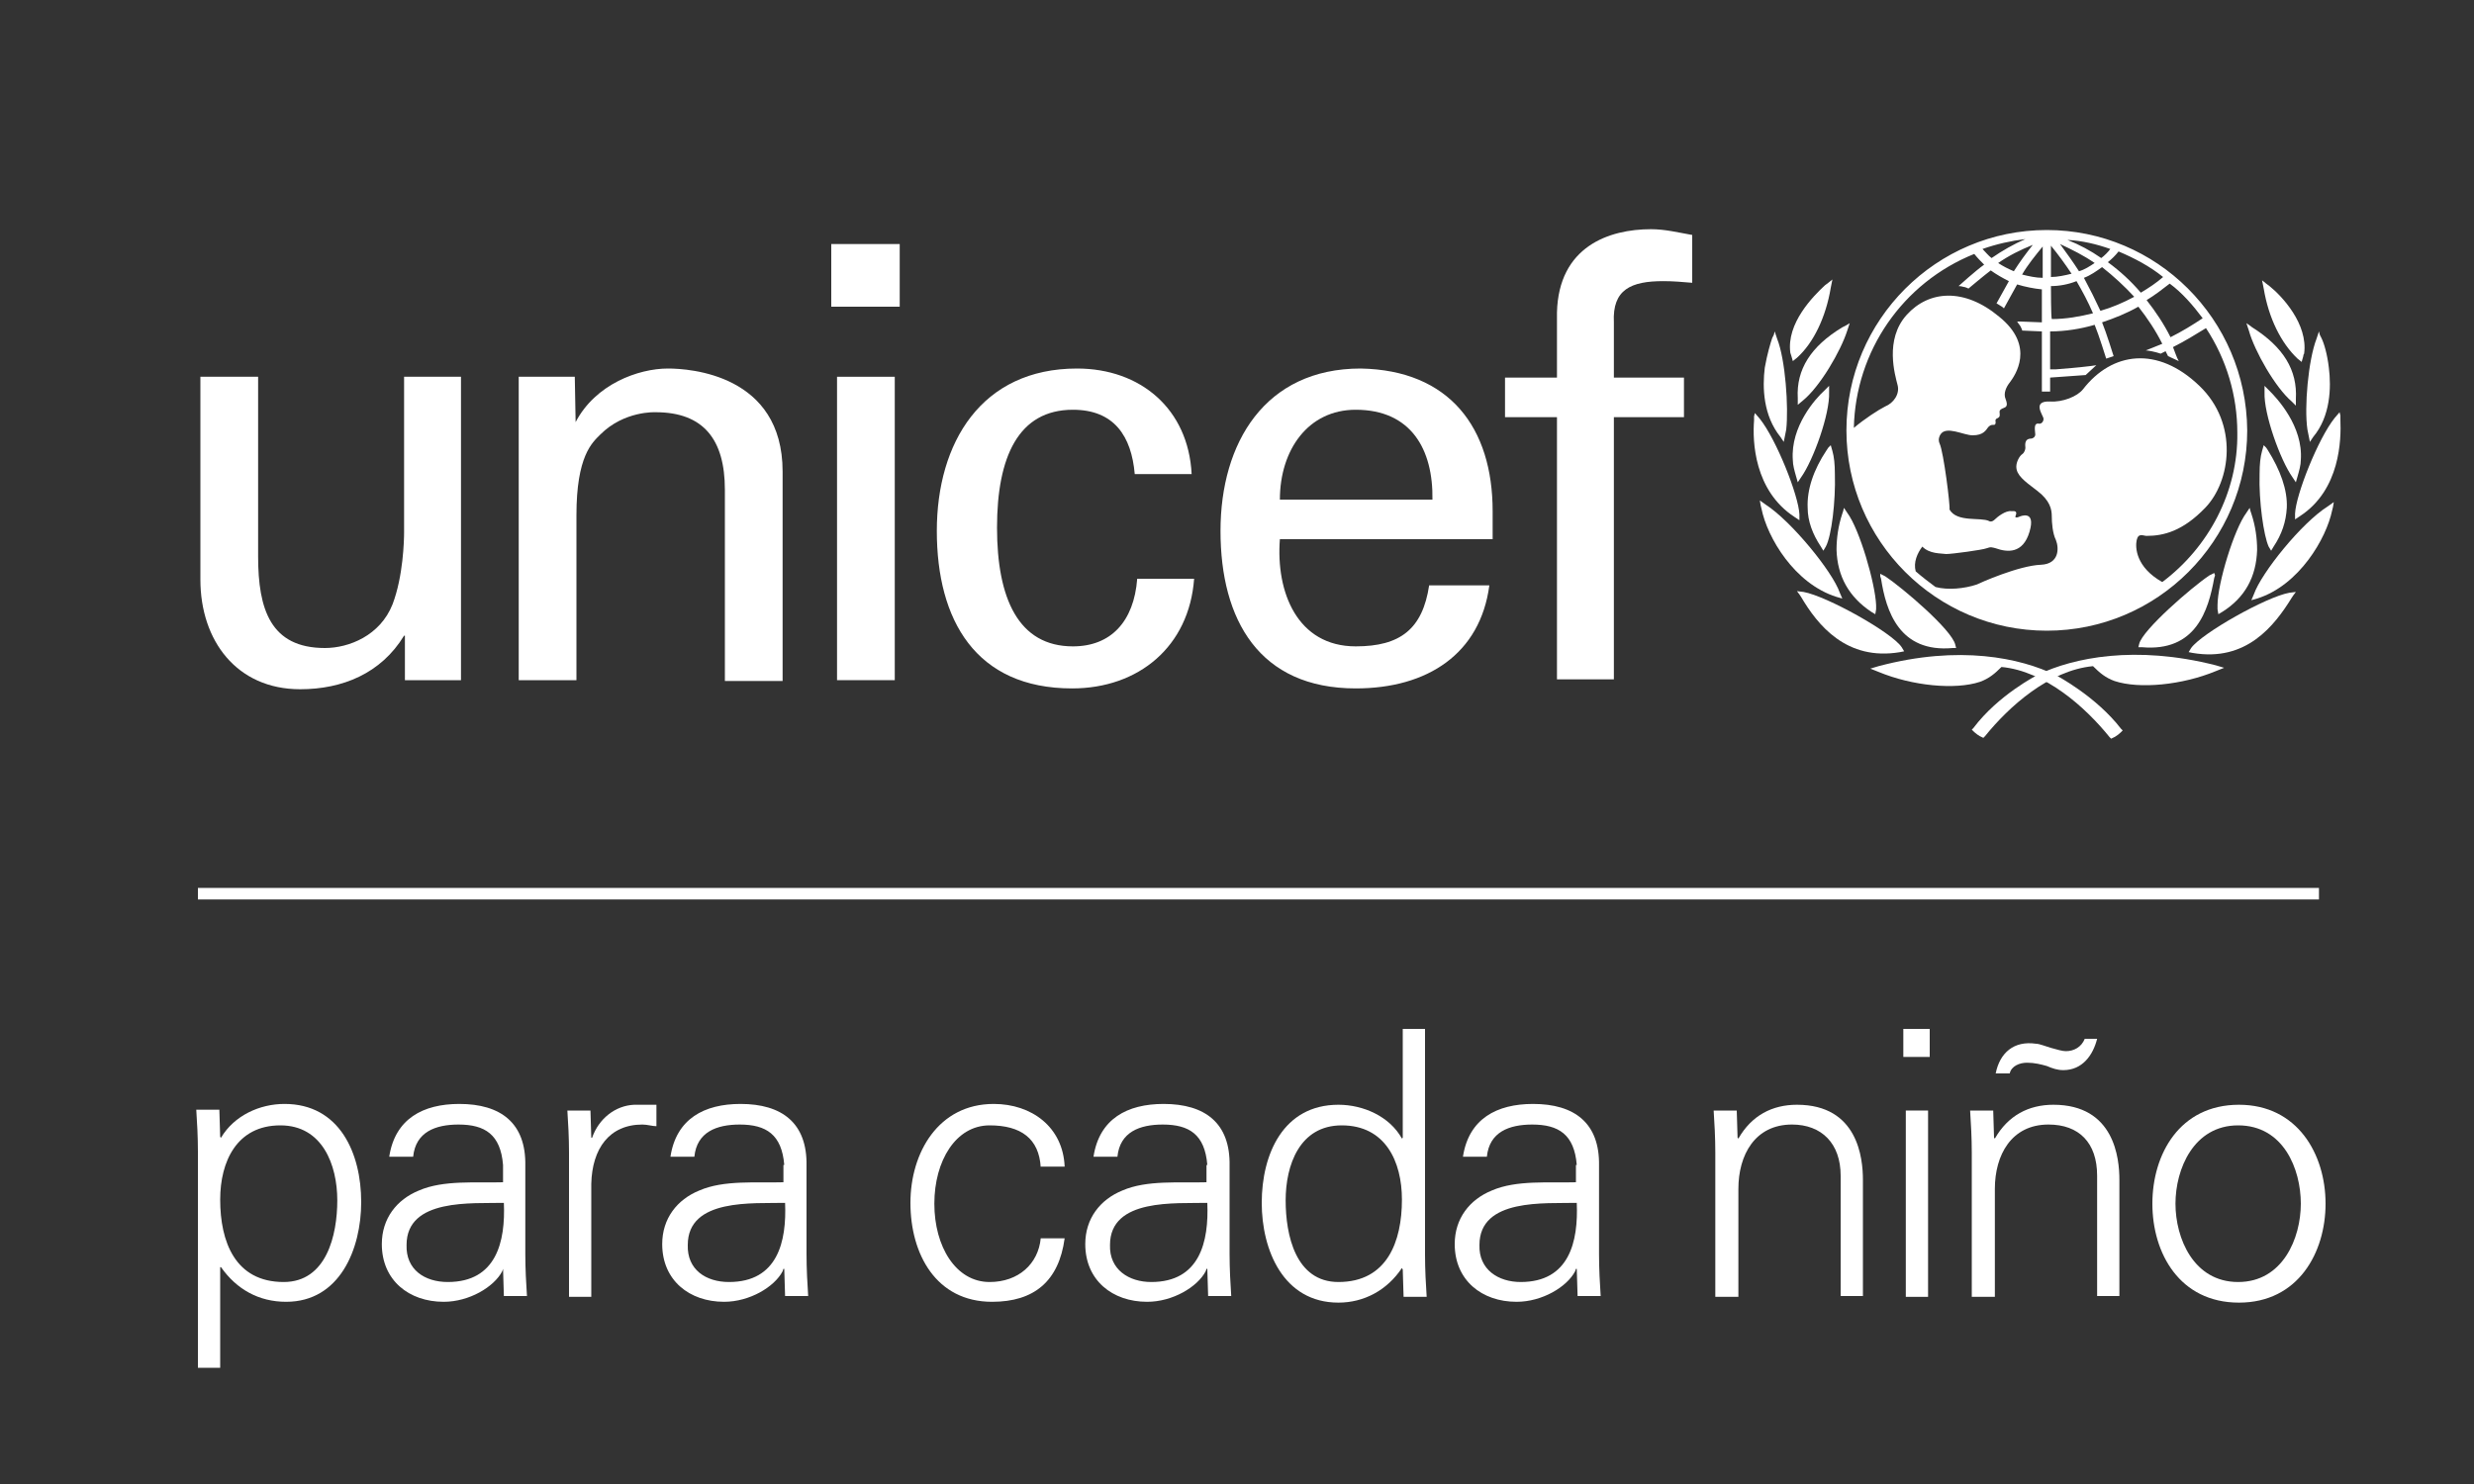
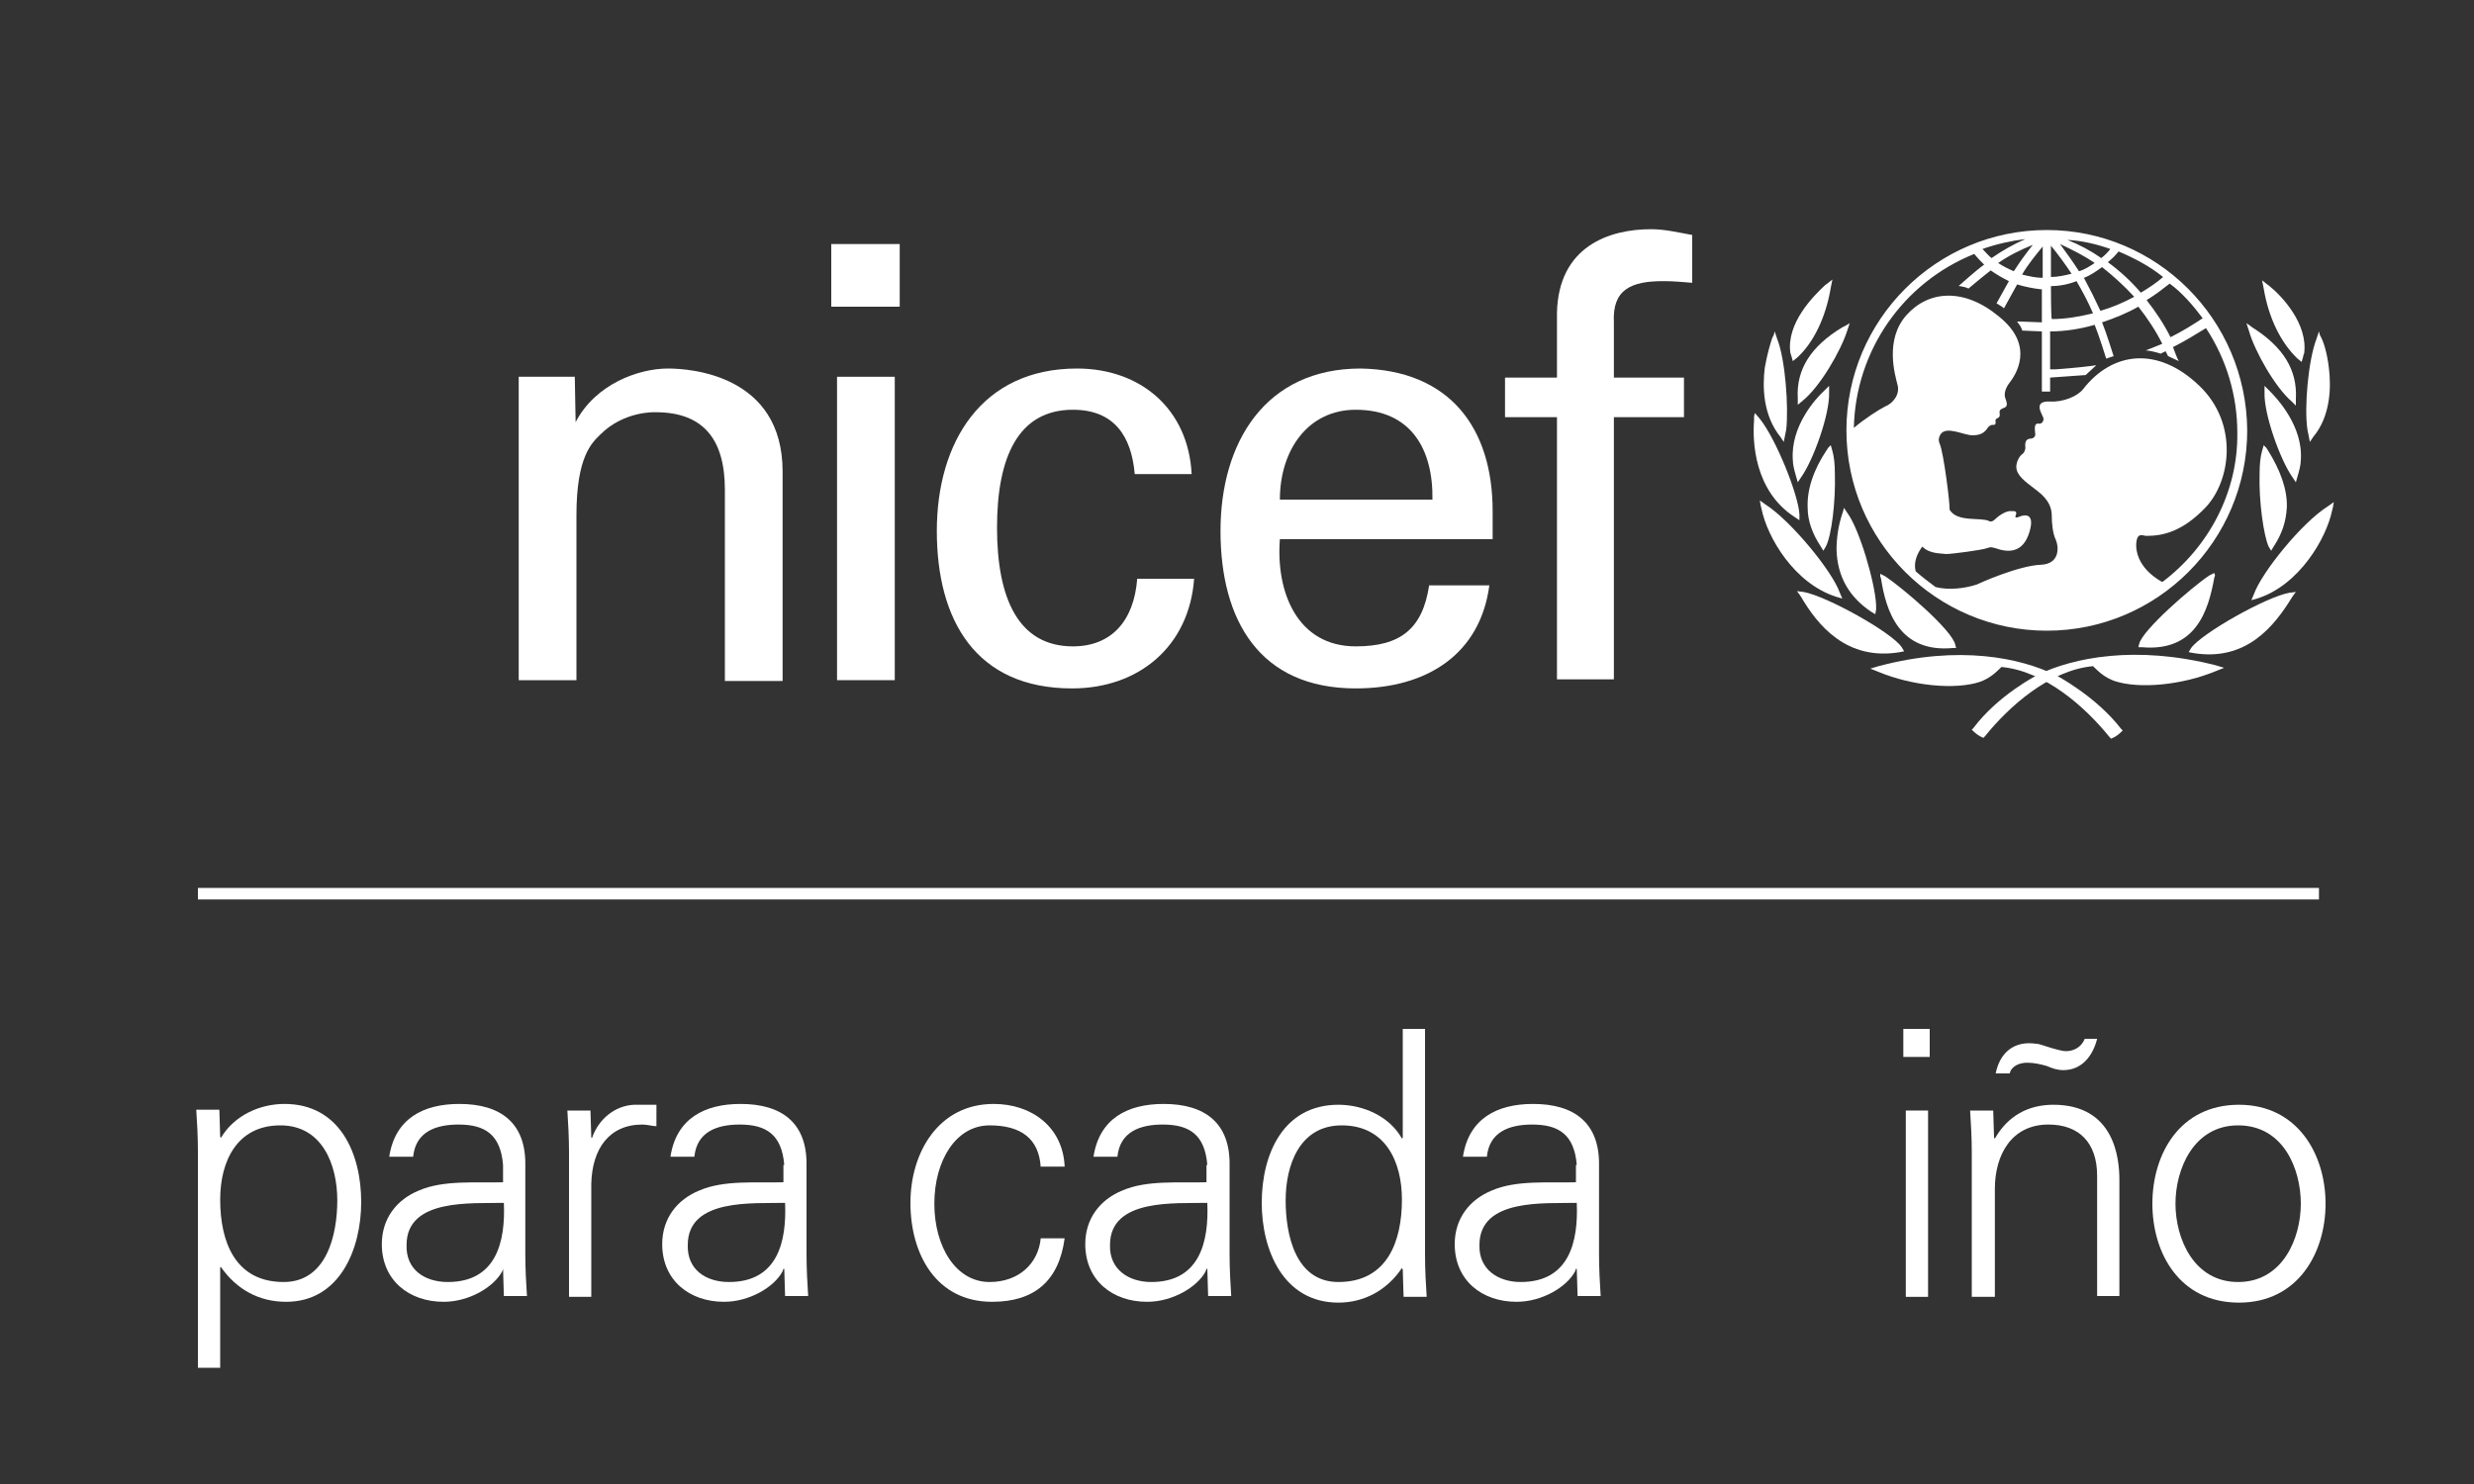
<svg xmlns="http://www.w3.org/2000/svg" version="1.1" id="Spanish" x="0px" y="0px" viewBox="0 0 300 180" style="enable-background:new 0 0 300 180;" xml:space="preserve">
  <rect x="0" y="0" width="300" height="180" fill="#333333" stroke="none" />
  <style type="text/css">
	.st0{fill:#FFFFFF;}
</style>
  <g>
    <g>
      <g>
        <path class="st0" d="M248.2,27.9c-13.4,0-24.3,10.9-24.3,24.3s10.9,24.3,24.3,24.3s24.3-10.9,24.3-24.3     C272.4,38.7,261.5,27.9,248.2,27.9z M267.1,38.6c-1.2,0.8-2.5,1.6-3.9,2.3c-0.8-1.6-1.8-3.1-2.9-4.5c1-0.6,1.9-1.3,2.8-2     C264.6,35.5,265.9,37,267.1,38.6z M256.9,30.5c1.9,0.8,3.8,1.8,5.4,3.1c-0.8,0.7-1.7,1.3-2.7,1.9c-1.2-1.4-2.5-2.6-4-3.7     C256.1,31.4,256.5,31,256.9,30.5z M258.8,36c-1.3,0.7-2.7,1.3-4.1,1.7c-0.6-1.3-1.3-2.7-2-4c0.8-0.3,1.5-0.8,2.2-1.3     C256.3,33.5,257.6,34.7,258.8,36z M255.9,30.2c-0.3,0.4-0.7,0.8-1.1,1.1c-1.3-0.9-2.6-1.6-4.1-2.2     C252.5,29.2,254.2,29.6,255.9,30.2z M254,31.9c-0.6,0.4-1.2,0.8-1.9,1c-0.7-1.1-1.5-2.2-2.3-3.3C251.3,30.3,252.7,31,254,31.9z      M248.7,29.8c0.9,1.1,1.7,2.2,2.5,3.4c-0.8,0.2-1.7,0.4-2.5,0.4C248.7,33.4,248.7,30.6,248.7,29.8z M248.7,34.7     c1,0,2.1-0.2,3.1-0.6c0.7,1.2,1.4,2.5,2,3.9c-1.6,0.4-3.3,0.7-5,0.7C248.7,38.4,248.7,35,248.7,34.7z M247.7,29.9     c0,0.8,0,3.5,0,3.8c-0.8,0-1.7-0.2-2.5-0.4C245.9,32.1,246.8,31,247.7,29.9z M244.2,32.9c-0.7-0.3-1.3-0.6-1.9-1     c1.3-0.9,2.7-1.6,4.2-2.2C245.7,30.7,244.9,31.8,244.2,32.9z M245.6,29c-1.4,0.6-2.8,1.4-4.1,2.3c-0.4-0.3-0.7-0.7-1.1-1.1     C242.1,29.6,243.9,29.2,245.6,29z M262.2,70.6c-3.2-1.8-3.3-4.2-3.1-5.1c0.2-0.9,0.8-0.5,1.2-0.5c2.1,0,4.4-0.6,7.1-3.4     c3.1-3.2,4.1-10.2-0.7-14.8c-5.1-4.9-10.6-4.1-14.1,0.4c-0.7,0.9-2.5,1.6-4,1.5c-2.3-0.1-0.8,1.7-0.8,2.1c0,0.4-0.3,0.6-0.5,0.6     c-0.8-0.2-0.5,0.9-0.5,1.3c0,0.3-0.3,0.5-0.5,0.5c-0.9,0-0.7,0.9-0.7,1.1c0,0.2-0.1,0.6-0.4,0.8c-0.3,0.2-0.7,0.9-0.7,1.5     c0,1,0.9,1.7,2.5,2.9s1.8,2.3,1.8,3.1s0.1,2.1,0.5,2.9c0.4,1,0.4,2.9-1.8,3c-2.7,0.1-7.4,2.2-7.8,2.4c-1.5,0.5-3.5,0.7-5,0.3     c-0.8-0.6-1.6-1.2-2.4-1.9c-0.3-1.1,0.2-2.2,0.8-3c0.9,0.9,2.2,0.8,2.9,0.9c0.7,0,4.4-0.5,4.9-0.7s0.7-0.1,1.1,0     c1.4,0.5,3.3,0.7,4.1-2c0.8-2.7-1.1-1.9-1.3-1.8c-0.2,0.1-0.5,0.1-0.4-0.1c0.3-0.7-0.2-0.6-0.5-0.6c-0.7-0.1-1.7,0.7-2,1     s-0.6,0.3-0.7,0.2c-1-0.5-3.9,0.2-4.8-1.4c0.1-0.4-0.7-6.9-1.2-8c-0.1-0.2-0.2-0.6,0.1-1.1c0.7-1.1,2.8,0.1,3.9,0.1     c1.3,0,1.6-0.6,1.9-1c0.4-0.4,0.6-0.2,0.8-0.3c0.2-0.2,0-0.5,0.1-0.6c0.1-0.2,0.2-0.1,0.4-0.3s0-0.6,0.1-0.8     c0.3-0.5,1.2-0.1,0.7-1.4c-0.3-0.7,0.1-1.5,0.5-2c0.6-0.8,3.2-4.4-1.3-8c-4.2-3.5-8.5-3.2-11.2-0.2s-1.4,7.3-1.1,8.5     c0.3,1.1-0.5,2.2-1.5,2.6c-0.8,0.4-2.5,1.5-3.8,2.6c0.2-9.3,5.9-17.6,14.6-21.1c0.4,0.5,0.8,0.9,1.2,1.3c-1,0.7-3.1,2.6-3.1,2.6     s0.3,0,0.6,0.1c0.2,0,0.6,0.2,0.6,0.2s1.9-1.6,2.7-2.2c0.7,0.5,1.4,0.9,2.2,1.3c-0.4,0.7-1.5,2.7-1.5,2.7s0.2,0.1,0.5,0.3     c0.2,0.1,0.4,0.3,0.4,0.3s1.2-2.2,1.6-2.9c1,0.3,2,0.5,3,0.6c0,0.3,0,3.7,0,4c-0.6,0-2-0.1-2.6-0.1h-0.4l0.2,0.3     c0.2,0.2,0.3,0.5,0.4,0.7v0.1h0.1c0.4,0,1.8,0.1,2.3,0.1c0,0.3,0,7.3,0,7.3h1c0,0,0-1.4,0-1.7c1.5-0.1,2.7-0.2,4.2-0.3h0.1     l1.3-1.2l-0.7,0.1c-1.6,0.2-3,0.3-4.2,0.4c0,0-0.4,0-0.7,0c0-0.3,0-4.3,0-4.6c1.8,0,3.7-0.3,5.4-0.8c0.5,1.2,1.4,4.1,1.4,4.1     l0.9-0.3c0,0-0.9-2.9-1.4-4.1c1.5-0.5,3-1.1,4.4-1.9c1.1,1.4,2.1,2.9,2.9,4.5c-0.7,0.3-2,0.8-2,0.8c1,0.1,1.8,0.4,1.8,0.4     s0.4-0.2,0.6-0.3c0.1,0.2,0.3,0.6,0.3,0.6l1.3,0.6l-0.2-0.4c0,0-0.4-1-0.5-1.3c1.4-0.7,2.7-1.5,4-2.3c2.5,3.8,3.8,8.2,3.8,12.7     C271.4,59.7,267.8,66.4,262.2,70.6z" />
        <g>
          <path class="st0" d="M221.7,34.3l-0.4,0.3c-1.4,1.3-4.7,4.6-4.2,8.2l0.1,0.3l0.2,0.7l0.5-0.4c2-1.8,3.5-4.9,4.1-8.5l0.2-1      L221.7,34.3z" />
          <path class="st0" d="M215.1,40.6l-0.2,0.4c-0.2,0.6-0.6,1.9-0.9,3.6c-0.3,2.4-0.2,5.8,1.9,8.4l0.2,0.3l0.2,0.3l0.3-1.5      c0.3-2.7-0.1-8.5-1.1-11l-0.3-0.9L215.1,40.6z" />
          <path class="st0" d="M212.7,50.5V51c-0.2,2.5,0,8.5,4.9,11.7l0.6,0.4v-0.7c-0.1-2.3-2.8-9.1-4.8-11.6l-0.6-0.7L212.7,50.5z" />
          <path class="st0" d="M213.5,61.3l0.1,0.4c0.7,3.5,4,9.1,9.1,10.7l0.7,0.2l-0.3-0.7c-0.9-2.6-5.9-8.7-9-10.7l-0.7-0.5L213.5,61.3      z" />
          <path class="st0" d="M223.8,39.5l-0.4,0.2c-3.8,2.3-5.6,5.1-5.4,8.6v0.8l0.6-0.5c2.1-1.7,4.6-6,5.4-8.5l0.3-0.9L223.8,39.5z" />
          <path class="st0" d="M221.5,47.1l-0.3,0.3c-1,0.9-4.1,4.3-3.8,8.4c0,0.6,0.2,1.3,0.4,2l0.2,0.7l0.4-0.6      c1.5-2.1,3.5-7.7,3.4-10.3v-0.8L221.5,47.1z" />
          <path class="st0" d="M221.7,54.3l-0.2,0.3c-1.6,2.4-2.4,4.8-2.3,7c0,1.6,0.6,3.2,1.6,4.7l0.3,0.5l0.3-0.5      c0.7-1.3,1.2-5.5,1.1-8.8c0-1.2-0.1-2.1-0.3-2.8L222,54L221.7,54.3z" />
          <path class="st0" d="M223.5,62l-0.1,0.3c-0.5,1.5-0.7,3-0.7,4.4c0.1,3.2,1.5,5.7,4.2,7.5l0.5,0.3l0.1-0.6v-0.5      c-0.1-2.6-2-9.2-3.5-11.2l-0.4-0.6L223.5,62z" />
          <path class="st0" d="M218.2,72.1l0.2,0.3c2,3.4,5.5,7.8,12,6.7l0.5-0.1l-0.3-0.5c-1.2-1.8-9.1-6.2-11.9-6.7l-0.8-0.1L218.2,72.1      z M218.7,72.1L218.7,72.1L218.7,72.1z" />
          <path class="st0" d="M227.8,80.8L227.8,80.8l-1,0.3l1,0.4c4.1,1.7,9.3,2.2,12.3,1.2c1.1-0.4,1.8-1,2.6-1.8      c5.3,0.5,10.2,4.9,13.1,8.5l0.2,0.2l0.2-0.1c0.3-0.1,0.8-0.5,1-0.7l0.2-0.2l-0.2-0.2c-3-3.9-7.7-6.4-7.9-6.5      C245,79.8,237.6,78.2,227.8,80.8z" />
          <path class="st0" d="M228,69.9l0.1,0.3c0.6,3.9,2.2,9,8.7,8.4h0.4l-0.1-0.4c-0.4-1.8-6.4-6.9-8.5-8.3l-0.6-0.3L228,69.9z" />
        </g>
        <g>
          <path class="st0" d="M274.3,34l0.2,1c0.6,3.6,2.1,6.6,4.1,8.5l0.5,0.4l0.2-0.7c0,0,0-0.2,0.1-0.3c0.5-3.6-2.7-7-4.2-8.2      l-0.4-0.3L274.3,34z" />
          <path class="st0" d="M281.2,40.2l-0.3,0.9c-1,2.6-1.5,8.3-1.1,11l0.3,1.5l0.2-0.3l0.2-0.3c2.1-2.5,2.2-6,1.9-8.4      c-0.2-1.7-0.6-3-0.9-3.6l-0.2-0.4L281.2,40.2z" />
-           <path class="st0" d="M283.7,50l-0.6,0.7c-2,2.5-4.7,9.3-4.8,11.6V63l0.6-0.4c4.9-3.2,5-9.3,4.9-11.7v-0.5L283.7,50z" />
          <path class="st0" d="M283,60.9l-0.7,0.5c-3.2,2-8.1,8.1-9,10.7l-0.3,0.7l0.7-0.2c5.1-1.6,8.4-7.3,9.1-10.7l0.1-0.4L283,60.9z" />
          <path class="st0" d="M272.4,39.2l0.3,0.9c0.7,2.5,3.2,6.9,5.2,8.6l0.5,0.5v-0.8c0.2-3.5-1.5-6.3-5.3-8.7l-0.4-0.3L272.4,39.2z" />
          <path class="st0" d="M274.6,46.8v0.8c-0.1,2.6,1.9,8.2,3.4,10.3l0.4,0.6l0.2-0.7c0.2-0.7,0.4-1.4,0.4-2c0.3-4.1-2.9-7.5-3.8-8.4      l-0.3-0.3L274.6,46.8z" />
          <path class="st0" d="M274.5,54l-0.2,0.7c-0.2,0.7-0.3,1.6-0.3,2.8c-0.1,3.3,0.5,7.5,1.1,8.8l0.3,0.5l0.3-0.5      c1-1.5,1.5-3,1.6-4.7c0.1-2.2-0.8-4.6-2.3-7l-0.2-0.3L274.5,54z" />
-           <path class="st0" d="M272.8,61.6l-0.4,0.6c-1.5,2-3.5,8.6-3.5,11.2v0.5l0.1,0.6l0.5-0.3c2.7-1.7,4.1-4.2,4.2-7.5      c0-1.4-0.2-2.9-0.7-4.4l-0.1-0.3L272.8,61.6z" />
          <path class="st0" d="M278.4,71.8l-0.8,0.1c-2.8,0.5-10.6,4.9-11.9,6.7l-0.3,0.5l0.5,0.1c6.5,1.1,9.9-3.3,12-6.7l0.2-0.3      L278.4,71.8z M277.8,72.1L277.8,72.1L277.8,72.1z" />
          <path class="st0" d="M247.2,81.8c-0.2,0.1-4.9,2.5-7.9,6.5l-0.2,0.2l0.2,0.2c0.2,0.2,0.7,0.6,1,0.7l0.2,0.1l0.2-0.2      c2.9-3.6,7.8-8,13.1-8.5c0.8,0.8,1.5,1.4,2.6,1.8c3,1,8.2,0.5,12.3-1.2l1-0.4l-1-0.3l0,0C258.9,78.2,251.4,79.8,247.2,81.8z" />
          <path class="st0" d="M268.5,69.5l-0.6,0.3c-2.1,1.4-8.1,6.6-8.5,8.3l-0.1,0.4h0.4c6.6,0.6,8.1-4.5,8.8-8.4l0.1-0.3L268.5,69.5z" />
        </g>
      </g>
      <g>
        <path class="st0" d="M100.8,29.6h8.3v7.6h-8.3V29.6z M101.5,82.5V45.7h7v36.8H101.5z" />
-         <path class="st0" d="M48.9,45.7h7v36.8h-6.8v-5.4H49c-2.8,4.6-7.5,6.5-12.6,6.5c-7.7,0-12.1-5.9-12.1-13.3V45.7h7v21.8     c0,6.4,1.5,11.1,8.1,11.1c2.9,0,6.7-1.5,8.2-5.3c1.3-3.4,1.4-7.8,1.4-8.7V45.7H48.9z" />
        <path class="st0" d="M69.8,51.2L69.8,51.2c2.4-4.6,7.6-6.5,11.2-6.5c2.6,0,13.9,0.7,13.9,12.5v25.4h-7V59.4     c0-6.1-2.6-9.4-8.4-9.4c0,0-3.8-0.2-6.7,2.7c-1,1-2.9,2.6-2.9,9.8v20h-7V45.7h6.8L69.8,51.2L69.8,51.2z" />
        <path class="st0" d="M137.6,57.5c-0.4-4.6-2.5-7.8-7.5-7.8c-6.6,0-9.2,5.7-9.2,14.3s2.6,14.4,9.2,14.4c4.6,0,7.4-3,7.8-8.2h6.9     c-0.6,8.2-6.7,13.3-14.8,13.3c-11.7,0-16.4-8.3-16.4-19.1c0-10.7,5.4-19.7,17-19.7c7.7,0,13.5,4.9,13.9,12.8     C144.5,57.5,137.6,57.5,137.6,57.5z" />
        <path class="st0" d="M155.2,65.4c-0.5,6.4,2.1,13,9.2,13c5.4,0,8.1-2.1,8.9-7.4h7.3c-1.1,8.3-7.5,12.5-16.2,12.5     c-11.7,0-16.4-8.3-16.4-19.1c0-10.7,5.4-19.7,17-19.7c10.8,0.2,16,7.2,16,17.3v3.4H155.2z M173.7,60.6c0.1-6.1-2.6-10.9-9.3-10.9     c-5.8,0-9.2,4.9-9.2,10.9H173.7z" />
        <path class="st0" d="M188.8,82.4V50.6h-6.3v-4.8h6.3v-7.9c0.2-8,6.3-10.1,11.4-10.1c1.7,0,3.3,0.4,5,0.7v5.8     c-1.2-0.1-2.3-0.2-3.5-0.2c-3.9,0-6.2,1-6,5v6.7h8.5v4.8h-8.5v31.8C195.7,82.4,188.8,82.4,188.8,82.4z" />
      </g>
    </g>
    <rect x="24" y="107.7" class="st0" width="257.2" height="1.4" />
    <g>
      <path class="st0" d="M26.7,165.9H24v-26.2c0-1.8-0.1-3.6-0.2-5.1h2.8l0.1,3.3l0.1,0.1c1.6-2.7,4.7-4.1,7.7-4.1    c6.7,0,9.3,6,9.3,11.9c0,5.7-2.6,12.1-9.1,12.1c-3.3,0-6-1.5-7.9-4.2h-0.1C26.7,153.7,26.7,165.9,26.7,165.9z M34.4,155.5    c5.2,0,6.5-5.7,6.5-9.9c0-4.3-1.8-9.1-6.9-9.1c-5.3,0-7.3,4.4-7.3,9C26.7,150.6,28.5,155.5,34.4,155.5z" />
      <path class="st0" d="M61,141.3c-0.3-3.7-2.2-4.9-5.4-4.9c-2.8,0-5.2,0.9-5.5,3.9h-2.9c0.7-4.6,4.1-6.4,8.5-6.4c5,0,8.1,2.3,8,7.5    v10.7c0,1.8,0.1,3.6,0.2,5.1h-2.8l-0.1-3.3l0,0l-0.1,0.3c-1,1.9-4,3.7-7.1,3.7c-4.2,0-7.5-2.6-7.5-7c0-3.1,1.8-5.4,4.5-6.5    c3-1.3,6.9-0.9,10.2-1C61,143.4,61,141.3,61,141.3z M54.3,155.5c5.9,0,7-4.9,6.8-9.6c-3.8,0.1-11.8-0.6-11.8,5.1    C49.2,154,51.5,155.5,54.3,155.5z" />
      <path class="st0" d="M71.7,157.3H69v-17.5c0-1.8-0.1-3.6-0.2-5.1h2.8l0.1,3.3h0.1c0.8-2.3,2.8-3.9,5.1-4c0.9,0,1.8,0,2.7,0v2.6    c-0.5,0-1.1-0.2-1.7-0.2c-4,0-6.1,2.9-6.2,7.2C71.7,143.6,71.7,157.3,71.7,157.3z" />
      <path class="st0" d="M95.1,141.3c-0.3-3.7-2.2-4.9-5.4-4.9c-2.8,0-5.2,0.9-5.5,3.9h-2.9c0.7-4.6,4.1-6.4,8.5-6.4    c5,0,8.1,2.3,8,7.5v10.7c0,1.8,0.1,3.6,0.2,5.1h-2.8l-0.1-3.3H95l-0.1,0.3c-1,1.9-4,3.7-7.1,3.7c-4.2,0-7.5-2.6-7.5-7    c0-3.1,1.8-5.4,4.5-6.5c3-1.3,6.9-0.9,10.2-1v-2.1H95.1z M88.4,155.5c5.9,0,7-4.9,6.8-9.6c-3.8,0.1-11.8-0.6-11.8,5.1    C83.3,154,85.6,155.5,88.4,155.5z" />
      <path class="st0" d="M126.2,141.6c-0.2-3.5-2.4-5.1-6.2-5.1c-4.1,0-6.7,4.3-6.7,9.5s2.6,9.5,6.7,9.5c3.5,0,5.9-2.2,6.2-5.3h2.9    c-0.7,5.2-3.7,7.7-8.8,7.7c-6.8,0-9.9-5.8-9.9-12c0-6.1,3.4-12,10.1-12c4.6,0,8.4,2.8,8.6,7.6h-2.9V141.6z" />
      <path class="st0" d="M146.4,141.3c-0.3-3.7-2.2-4.9-5.4-4.9c-2.8,0-5.2,0.9-5.5,3.9h-2.9c0.7-4.6,4.1-6.4,8.5-6.4    c5,0,8.1,2.3,8,7.5v10.7c0,1.8,0.1,3.6,0.2,5.1h-2.8l-0.1-3.3h-0.1l-0.1,0.3c-1,1.9-4,3.7-7.1,3.7c-4.2,0-7.5-2.6-7.5-7    c0-3.1,1.8-5.4,4.5-6.5c3-1.3,6.9-0.9,10.2-1v-2.1H146.4z M139.6,155.5c5.9,0,7-4.9,6.8-9.6c-3.8,0.1-11.8-0.6-11.8,5.1    C134.5,154,136.9,155.5,139.6,155.5z" />
      <path class="st0" d="M170.1,154l-0.1-0.2c-1.8,2.7-4.6,4.2-7.7,4.2c-6.7,0-9.3-6.4-9.3-12.1c0-5.9,2.6-11.9,9.3-11.9    c3,0,6.2,1.4,7.7,4.1l0.1-0.1v-13.2h2.7v27.4c0,1.8,0.1,3.6,0.2,5.1h-2.8L170.1,154z M162.7,136.5c-5.1,0-6.8,4.8-6.8,9.1    c0,4.2,1.2,9.9,6.4,9.9c5.9,0,7.7-4.9,7.7-10C170,140.9,168,136.5,162.7,136.5z" />
      <path class="st0" d="M191.2,141.3c-0.3-3.7-2.2-4.9-5.4-4.9c-2.8,0-5.2,0.9-5.5,3.9h-2.9c0.7-4.6,4.1-6.4,8.5-6.4    c5,0,8.1,2.3,8,7.5v10.7c0,1.8,0.1,3.6,0.2,5.1h-2.8l-0.1-3.3h-0.1l-0.1,0.3c-1,1.9-4,3.7-7.1,3.7c-4.2,0-7.5-2.6-7.5-7    c0-3.1,1.8-5.4,4.5-6.5c3-1.3,6.9-0.9,10.2-1v-2.1H191.2z M184.4,155.5c5.9,0,7-4.9,6.8-9.6c-3.8,0.1-11.8-0.6-11.8,5.1    C179.3,154,181.7,155.5,184.4,155.5z" />
-       <path class="st0" d="M210.7,157.3H208v-17.5c0-1.8-0.1-3.6-0.2-5.1h2.8l0.1,3.3l0.1,0.1c1.6-2.8,4.1-4.1,7.1-4.1    c7.4,0,8,6.5,8,9.1v14.1h-2.7v-14.6c0-3.9-2.3-6.2-5.9-6.2c-4.5,0-6.5,3.7-6.5,7.8v13.1H210.7z" />
      <path class="st0" d="M234,128.2h-3.2v-3.4h3.2V128.2z M233.8,134.7v22.6h-2.7v-22.6H233.8z" />
      <path class="st0" d="M241.8,157.3h-2.7v-17.5c0-1.8-0.1-3.5-0.2-5.1h2.8l0.1,3.3l0.1,0.1c1.6-2.8,4.1-4.1,7.1-4.1    c7.4,0,8,6.5,8,9.1v14.1h-2.7v-14.6c0-4-2.2-6.2-5.9-6.2c-4.5,0-6.5,3.7-6.5,7.8v13.1H241.8z M254.3,126c-0.5,2-1.8,3.8-4.1,3.8    c-0.7,0-1.3-0.2-2-0.5c-0.7-0.2-1.5-0.4-2.4-0.4s-1.9,0.4-2.1,1.3H242c0.5-2.5,2.2-4,4.9-3.6c0.4,0,1.1,0.3,1.8,0.5    s1.4,0.4,1.8,0.4c1,0,1.9-0.5,2.3-1.5L254.3,126L254.3,126z" />
      <path class="st0" d="M282,146c0,5.9-3.3,12-10.5,12s-10.5-6-10.5-12s3.3-12,10.5-12C278.6,134,282,140,282,146z M271.4,136.5    c-5.4,0-7.6,5.3-7.6,9.5s2.2,9.5,7.6,9.5s7.6-5.3,7.6-9.5S276.9,136.5,271.4,136.5z" />
    </g>
  </g>
</svg>